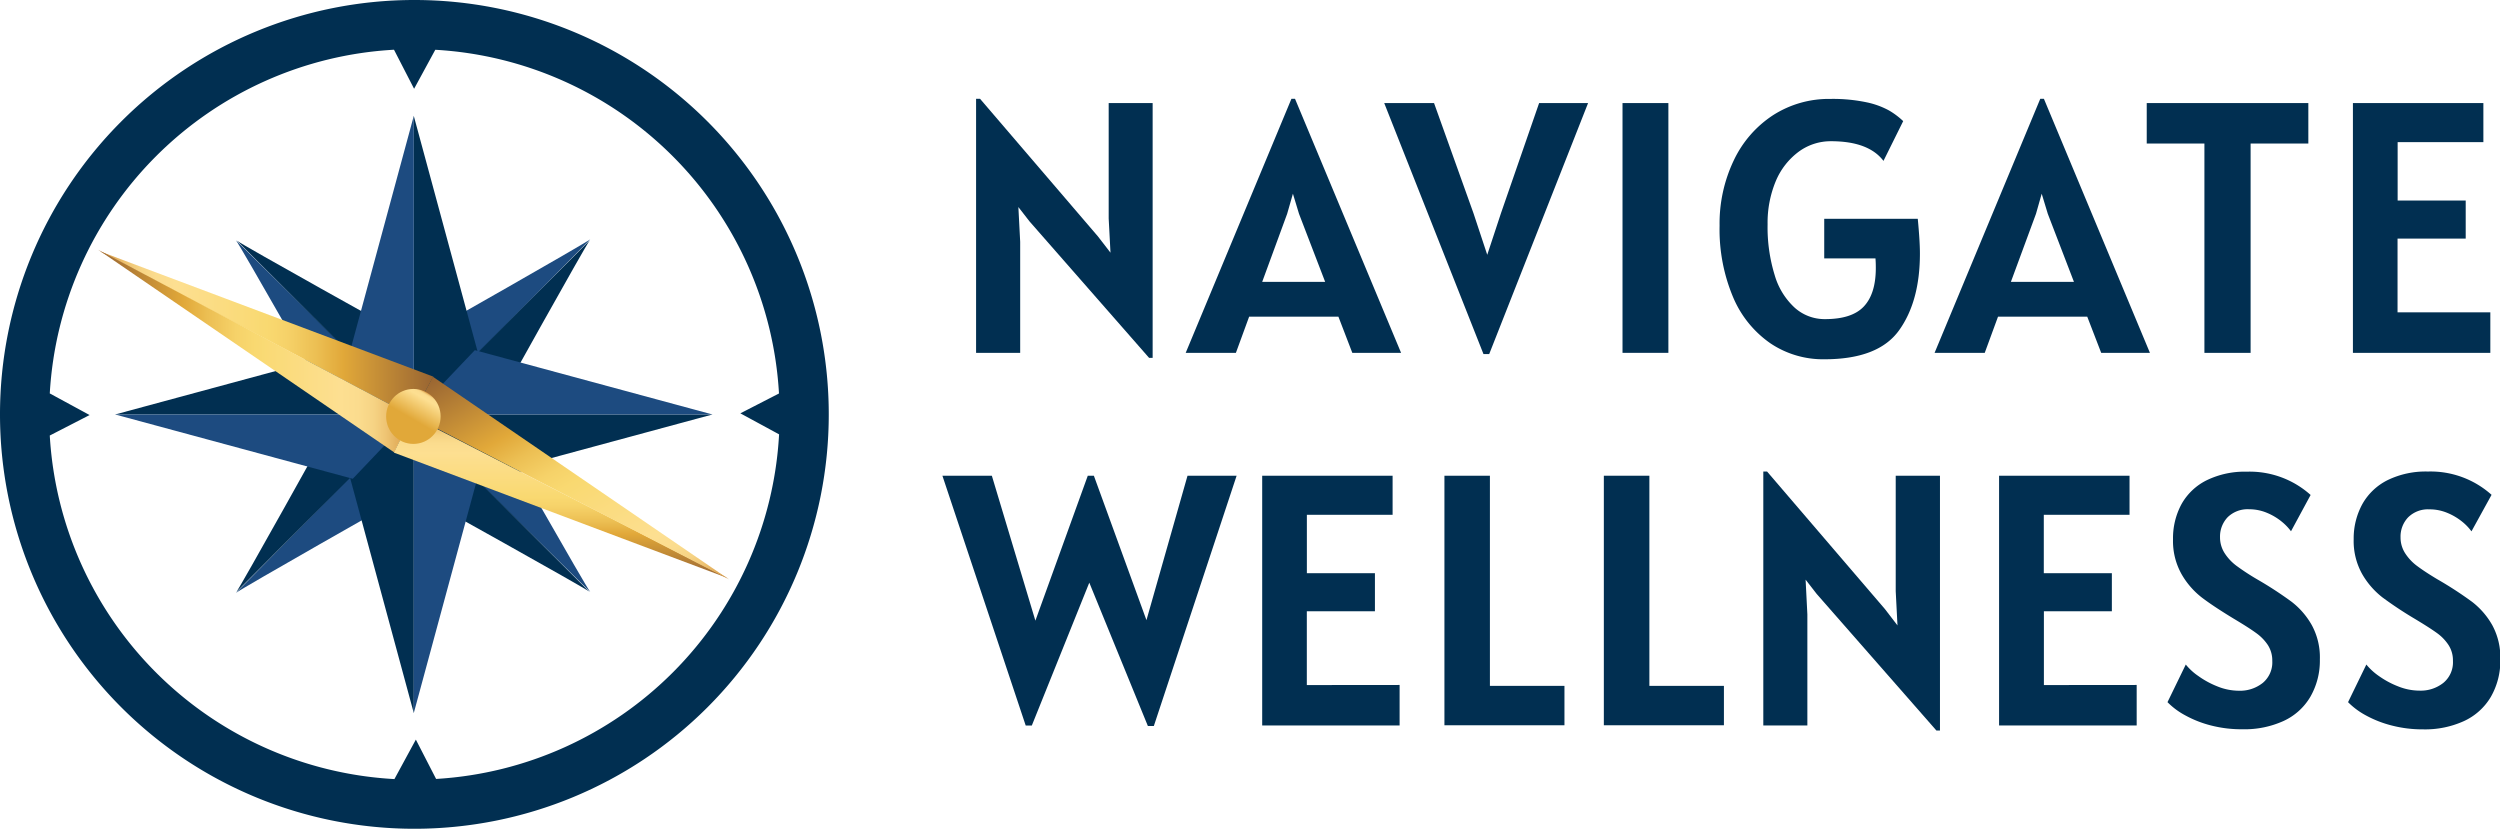
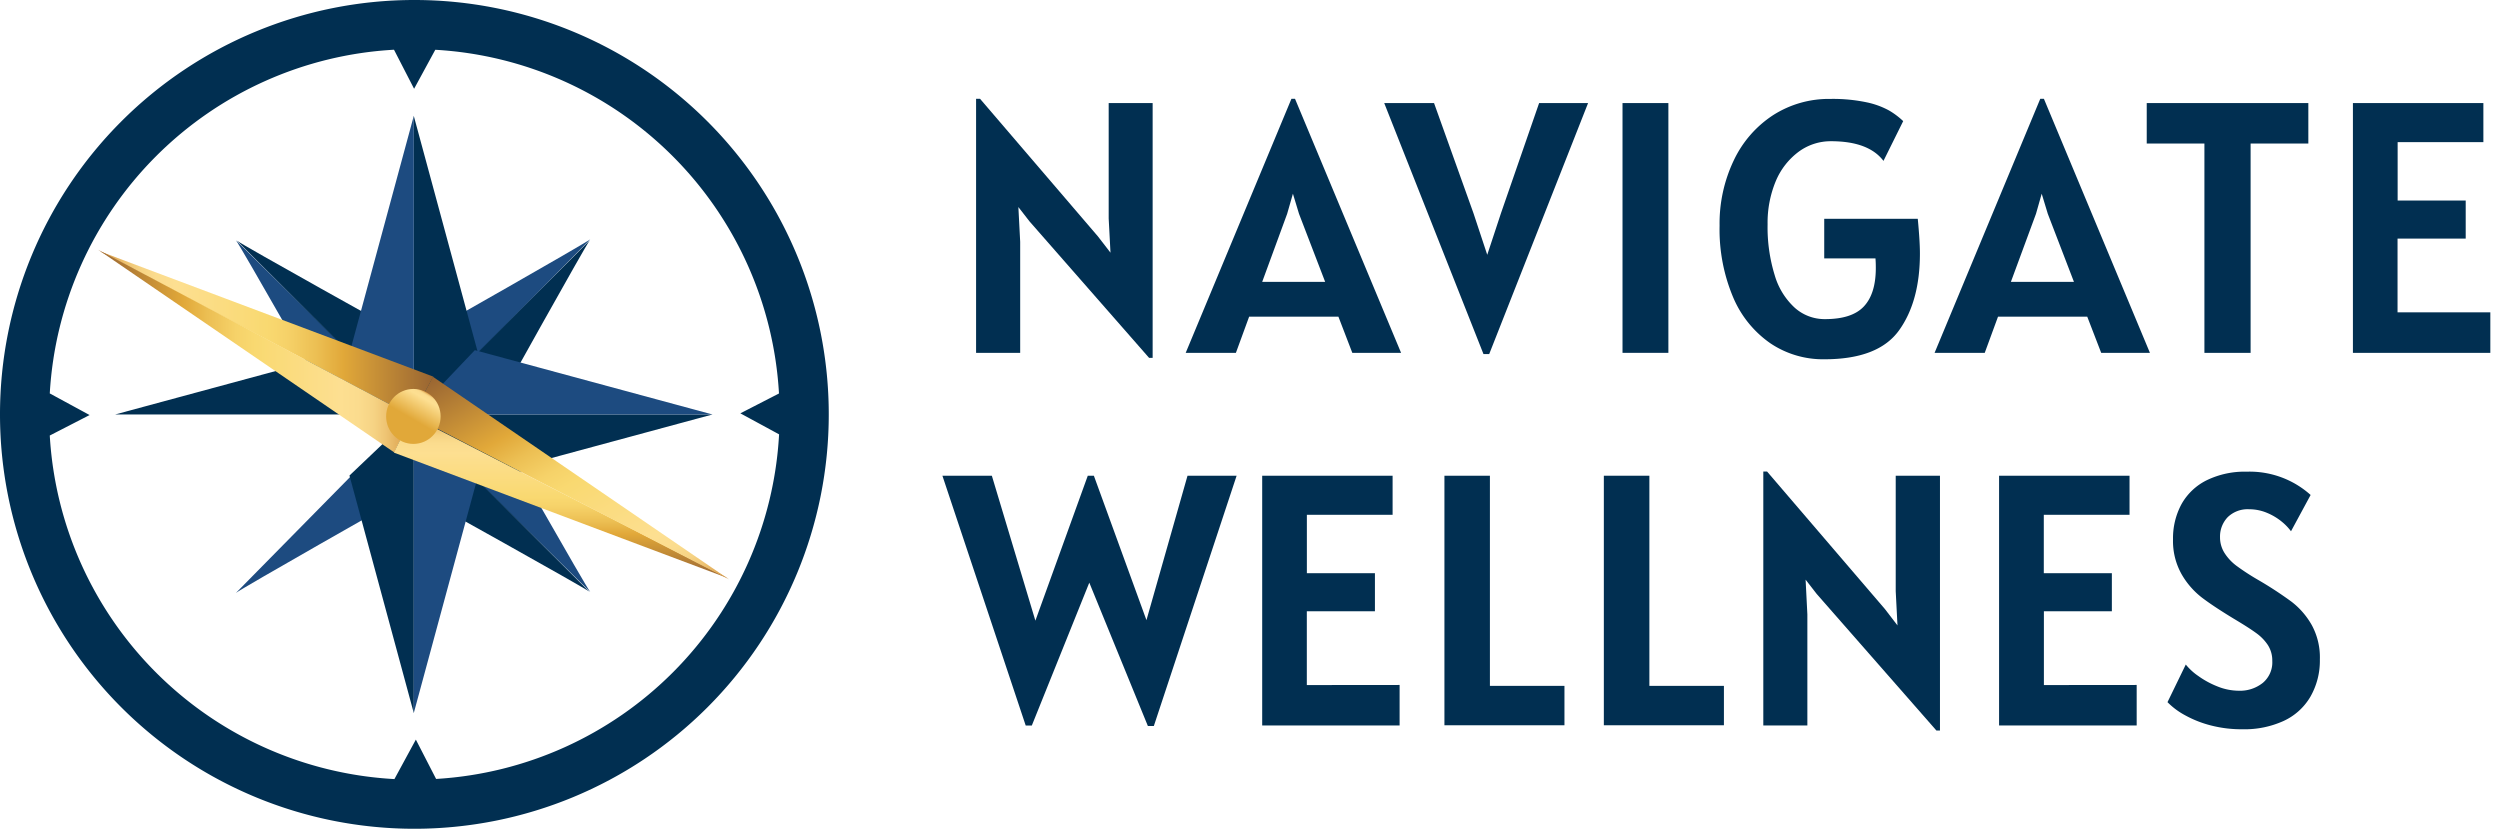
<svg xmlns="http://www.w3.org/2000/svg" xmlns:xlink="http://www.w3.org/1999/xlink" viewBox="0 0 524.88 174">
  <defs>
    <style>.cls-1{fill:#1d4b80;}.cls-2{fill:#012f51;}.cls-3{fill:url(#linear-gradient);}.cls-4{fill:url(#linear-gradient-2);}.cls-5{fill:url(#linear-gradient-3);}.cls-6{fill:url(#linear-gradient-4);}.cls-7{fill:url(#linear-gradient-5);}</style>
    <linearGradient id="linear-gradient" x1="20.92" y1="70.05" x2="90.98" y2="70.05" gradientUnits="userSpaceOnUse">
      <stop offset="0" stop-color="#d59540" />
      <stop offset="0.04" stop-color="#e2ad5a" />
      <stop offset="0.08" stop-color="#eec372" />
      <stop offset="0.12" stop-color="#f6d384" />
      <stop offset="0.17" stop-color="#fbdc8e" />
      <stop offset="0.23" stop-color="#fddf91" />
      <stop offset="0.5" stop-color="#f9d971" />
      <stop offset="0.56" stop-color="#f6d269" />
      <stop offset="0.65" stop-color="#ecbf53" />
      <stop offset="0.73" stop-color="#e1a839" />
      <stop offset="1" stop-color="#996532" />
    </linearGradient>
    <linearGradient id="linear-gradient-2" x1="86.43" y1="73.72" x2="20.61" y2="73.72" xlink:href="#linear-gradient" />
    <linearGradient id="linear-gradient-3" x1="117.74" y1="87.34" x2="117.74" y2="121.36" xlink:href="#linear-gradient" />
    <linearGradient id="linear-gradient-4" x1="135.56" y1="131.78" x2="101.59" y2="72.94" xlink:href="#linear-gradient" />
    <linearGradient id="linear-gradient-5" x1="89.67" y1="82.44" x2="83.91" y2="92.42" gradientUnits="userSpaceOnUse">
      <stop offset="0" stop-color="#d59540" />
      <stop offset="0.01" stop-color="#e0a956" />
      <stop offset="0.02" stop-color="#ebbd6c" />
      <stop offset="0.03" stop-color="#f3cc7d" />
      <stop offset="0.04" stop-color="#f9d788" />
      <stop offset="0.06" stop-color="#fcdd8f" />
      <stop offset="0.12" stop-color="#fddf91" />
      <stop offset="0.55" stop-color="#e1a839" />
    </linearGradient>
  </defs>
  <g id="Layer_2" data-name="Layer 2">
    <g id="NW_Logo" data-name="NW Logo">
      <g id="Compass">
        <path class="cls-1" d="M123.92,50.24c-1.11.91-34.19,19.66-34.19,19.66l7.56,7.36Z" />
        <path class="cls-2" d="M123.81,50.47c-.9,1.12-19.38,34.35-19.38,34.35L97,77.32Z" />
        <path class="cls-1" d="M49.53,50.44c.91,1.11,19.66,34.18,19.66,34.18l7.36-7.56Z" />
        <path class="cls-2" d="M49.76,50.54c1.12.9,34.35,19.38,34.35,19.38l-7.5,7.43Z" />
        <path class="cls-1" d="M49.53,124.49c1.11-.91,34.18-19.66,34.18-19.66l-7.56-7.37Z" />
-         <path class="cls-2" d="M49.64,124.26C50.53,123.14,69,89.91,69,89.91l7.43,7.5Z" />
        <path class="cls-1" d="M123.92,124.29c-.91-1.11-19.67-34.18-19.67-34.18l-7.36,7.56Z" />
        <path class="cls-2" d="M123.68,124.19c-1.12-.9-34.35-19.38-34.35-19.38l7.51-7.43Z" />
        <polygon class="cls-2" points="86.87 87.05 86.87 24.32 100.38 74.2 86.87 87.05" />
        <polygon class="cls-1" points="86.88 87.05 86.88 24.32 73.37 74.2 86.88 87.05" />
        <polygon class="cls-2" points="86.88 86.99 86.88 149.72 73.37 99.84 86.88 86.99" />
        <polygon class="cls-1" points="86.87 86.99 86.87 149.72 100.38 99.84 86.87 86.99" />
        <polygon class="cls-2" points="86.91 87.02 24.17 87.02 74.06 73.52 86.91 87.02" />
-         <polygon class="cls-1" points="86.91 87.02 24.17 87.02 74.06 100.52 86.91 87.02" />
        <polygon class="cls-2" points="86.84 87.02 149.58 87.02 99.69 100.52 86.84 87.02" />
        <polygon class="cls-1" points="86.84 87.02 149.58 87.02 99.69 73.52 86.84 87.02" />
        <polygon class="cls-3" points="20.92 52.75 90.98 79.08 86.43 87.34 20.92 52.75" />
        <polygon class="cls-4" points="20.61 52.44 86.43 87.34 82.79 95 20.61 52.44" />
        <polygon class="cls-5" points="152.77 121.36 82.71 95.03 86.43 87.34 152.77 121.36" />
        <polygon class="cls-6" points="153.08 121.66 86.5 87.26 90.9 79.11 153.08 121.66" />
        <ellipse class="cls-7" cx="86.79" cy="87.43" rx="5.72" ry="5.77" />
        <path class="cls-2" d="M87,0a87,87,0,1,0,87,87A87,87,0,0,0,87,0Zm4.56,163.54-4.25-8.26-4.5,8.29A76.69,76.69,0,0,1,10.45,91.44l8.36-4.3L10.45,82.6A76.68,76.68,0,0,1,82.72,10.44l4.22,8.2,4.45-8.19a76.66,76.66,0,0,1,72.16,72.16l-8.11,4.17,8.13,4.41A76.68,76.68,0,0,1,91.56,163.54Z" />
      </g>
      <g id="Text">
        <path class="cls-2" d="M242,21.64V75.13h-.75L216.14,46.47l-2.33-3,.38,7.3V74.08h-9.26V20.74h.83l24.75,28.89,2.64,3.42-.38-7.18V21.64Z" />
        <path class="cls-2" d="M281,66.48H262.26l-2.78,7.6H248.94l22.2-53.34h.75l22.27,53.34H283.92Zm-2.78-7.3-5.49-14.29-1.28-4.22-1.21,4.22L265,59.18Z" />
        <path class="cls-2" d="M333.42,21.64l-20.76,52.7h-1.2l-20.84-52.7h10.46l8.27,23.1,2.9,8.76,2.89-8.76,8-23.1Z" />
        <path class="cls-2" d="M340.65,21.64h9.63V74.08h-9.63Z" />
        <path class="cls-2" d="M403.09,53.24q0,10-4.37,16.1T383,75.43a19.81,19.81,0,0,1-11.3-3.35,22.27,22.27,0,0,1-7.83-9.68,36.61,36.61,0,0,1-2.84-15,30.76,30.76,0,0,1,3-13.77,23.09,23.09,0,0,1,8.25-9.46,21.7,21.7,0,0,1,12-3.4,34.37,34.37,0,0,1,7.62.71,17.07,17.07,0,0,1,4.68,1.7,15.89,15.89,0,0,1,3,2.25l-4.14,8.35q-3.12-4.12-11-4.13a11.34,11.34,0,0,0-6.81,2.21A14.77,14.77,0,0,0,372.84,38a22.72,22.72,0,0,0-1.73,9.1,34.13,34.13,0,0,0,1.49,10.67,14.91,14.91,0,0,0,4.21,6.84A9.4,9.4,0,0,0,383.15,67c3.79,0,6.51-.88,8.18-2.67s2.5-4.47,2.5-8.08c0-.4,0-1.08-.07-2H383V45.94h19.64Q403.09,50.61,403.09,53.24Z" />
        <path class="cls-2" d="M438.22,66.48H419.49l-2.79,7.6H406.17l22.19-53.34h.76l22.26,53.34H441.15Zm-2.79-7.3-5.49-14.29-1.28-4.22-1.2,4.22-5.27,14.29Z" />
        <path class="cls-2" d="M484.64,30.14H472.52V74.08h-9.7V30.14H450.71v-8.5h33.93Z" />
        <path class="cls-2" d="M522.85,65.57v8.51H494V21.64h27.39v8.2h-18V42.1h14.29v8H503.37V65.57Z" />
        <path class="cls-2" d="M259.63,99.88l-17.38,52.55H241l-12.3-30.1-12.07,30h-1.28L197.86,99.88h10.38l9.14,30.43,11-30.43h1.28L240.7,130.2l8.62-30.32Z" />
        <path class="cls-2" d="M293.85,143.81v8.5H265V99.88h27.38v8.2h-18v12.26h14.29v8H274.37v15.49Z" />
        <path class="cls-2" d="M328.46,144v8.27h-25.2V99.88h9.55V144Z" />
        <path class="cls-2" d="M361.94,144v8.27H336.73V99.88h9.56V144Z" />
        <path class="cls-2" d="M407.3,99.88v53.49h-.75L381.42,124.7l-2.33-3,.37,7.29v23.32h-9.25V99H371l24.75,28.88,2.63,3.43-.37-7.19V99.88Z" />
        <path class="cls-2" d="M448.6,143.81v8.5H419.71V99.88H447.1v8.2h-18v12.26h14.29v8H429.12v15.49Z" />
        <path class="cls-2" d="M464.19,152.31a22.86,22.86,0,0,1-5.43-2.14,15.39,15.39,0,0,1-3.69-2.75l3.84-7.9a12.19,12.19,0,0,0,2.63,2.41,18.47,18.47,0,0,0,4,2.18,12.08,12.08,0,0,0,4.53.91,7.65,7.65,0,0,0,5-1.64,5.61,5.61,0,0,0,2-4.61,6,6,0,0,0-.92-3.33,9.73,9.73,0,0,0-2.45-2.52q-1.51-1.11-4.68-3-4.32-2.62-6.77-4.49a16.67,16.67,0,0,1-4.23-4.89,14.18,14.18,0,0,1-1.79-7.32,15,15,0,0,1,1.79-7.39,12.33,12.33,0,0,1,5.28-5,18.25,18.25,0,0,1,8.43-1.8,19.17,19.17,0,0,1,13.39,4.89L481,111.54a11.19,11.19,0,0,0-1.92-2,12.28,12.28,0,0,0-3.08-1.85,9.67,9.67,0,0,0-3.8-.77,6,6,0,0,0-4.5,1.67,5.88,5.88,0,0,0-1.6,4.2,6.12,6.12,0,0,0,1,3.4,10.17,10.17,0,0,0,2.52,2.65,49.26,49.26,0,0,0,4.2,2.75,78.67,78.67,0,0,1,7.29,4.74,16.28,16.28,0,0,1,4.23,4.87,14.13,14.13,0,0,1,1.72,7.24,15.18,15.18,0,0,1-2,7.86,12.64,12.64,0,0,1-5.6,5.06,19.74,19.74,0,0,1-8.62,1.75A25.61,25.61,0,0,1,464.19,152.31Z" />
-         <path class="cls-2" d="M502.11,152.31a23.11,23.11,0,0,1-5.44-2.14,15.8,15.8,0,0,1-3.69-2.75l3.84-7.9a12.69,12.69,0,0,0,2.63,2.41,18.55,18.55,0,0,0,4.05,2.18A12.08,12.08,0,0,0,508,145a7.64,7.64,0,0,0,5-1.64,5.59,5.59,0,0,0,2-4.61,5.91,5.91,0,0,0-.93-3.33,9.53,9.53,0,0,0-2.44-2.52q-1.53-1.11-4.68-3a79.88,79.88,0,0,1-6.77-4.49,16.84,16.84,0,0,1-4.24-4.89,14.18,14.18,0,0,1-1.78-7.32A15,15,0,0,1,496,105.8a12.42,12.42,0,0,1,5.29-5,18.22,18.22,0,0,1,8.43-1.8,19.17,19.17,0,0,1,13.39,4.89l-4.22,7.67a10.74,10.74,0,0,0-1.91-2,12.53,12.53,0,0,0-3.09-1.85,9.63,9.63,0,0,0-3.8-.77,5.92,5.92,0,0,0-4.49,1.67,5.84,5.84,0,0,0-1.6,4.2,6.12,6.12,0,0,0,1,3.4,10.17,10.17,0,0,0,2.52,2.65q1.56,1.17,4.19,2.75a77.71,77.71,0,0,1,7.3,4.74,16.28,16.28,0,0,1,4.23,4.87,14.23,14.23,0,0,1,1.71,7.24,15.18,15.18,0,0,1-2,7.86,12.72,12.72,0,0,1-5.61,5.06,19.66,19.66,0,0,1-8.61,1.75A25.61,25.61,0,0,1,502.11,152.31Z" />
      </g>
    </g>
  </g>
</svg>